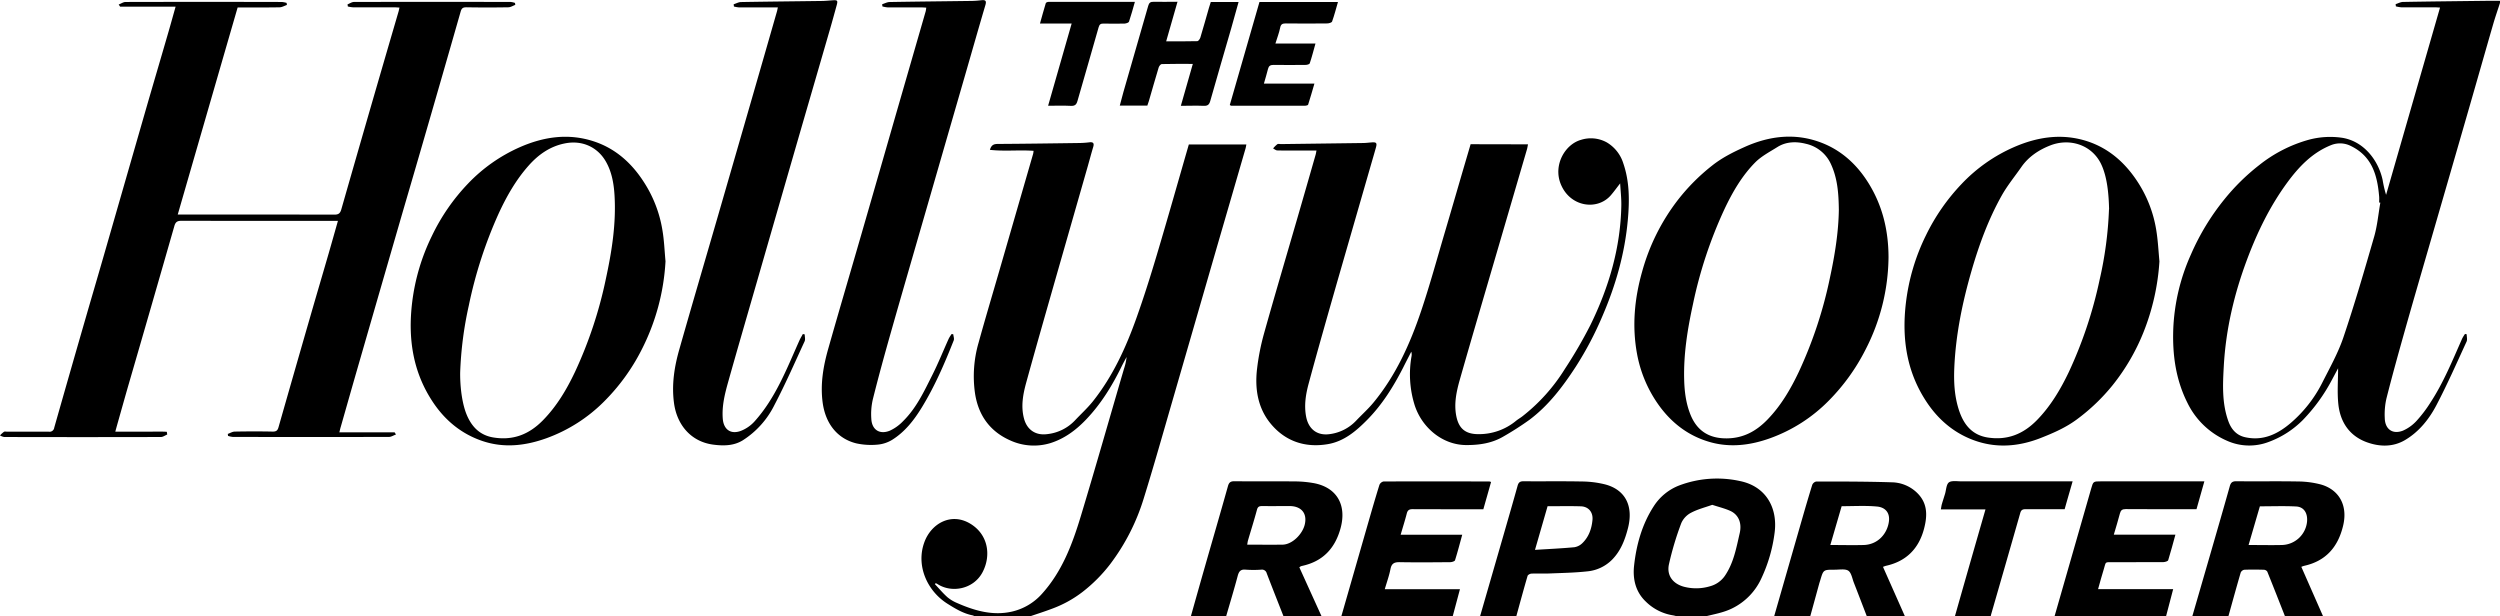
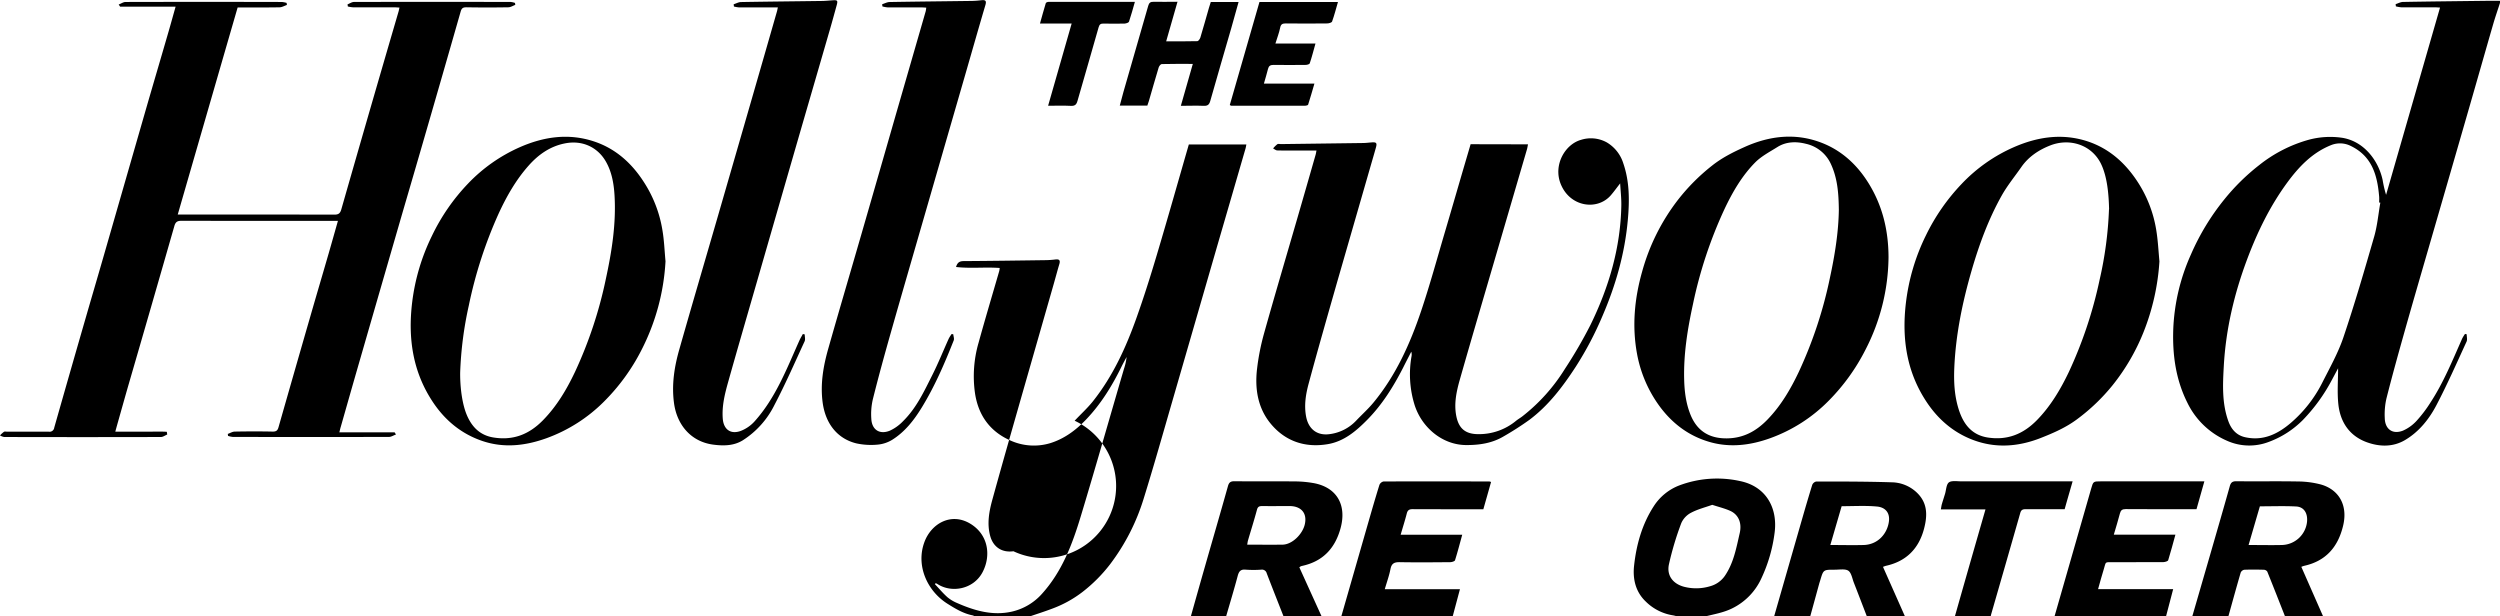
<svg xmlns="http://www.w3.org/2000/svg" id="Layer_1" data-name="Layer 1" viewBox="0 0 1390.32 342.85">
-   <path d="M542.8,353.87a4.51,4.51,0,0,0-1.14-.61c-5.26-1-9.73-3.74-14.13-6.5-11.28-7.1-17.61-21.22-12.82-34.23C518.47,302.3,529.3,296,539.8,302S552,320,547,329.36s-17.15,11.63-25.07,6.42c-.28-.18-.59-.3-.88-.45l-.51.52c2.29,2.43,4.43,5,6.91,7.23a21.06,21.06,0,0,0,5.55,3.33c9.64,4.24,19.7,7.12,30.21,4.78a31.86,31.86,0,0,0,16.9-9.94c11.23-12.43,16.88-27.59,21.59-43.14,8.24-27.24,16-54.61,24-81.92a31,31,0,0,0,1.47-6.63c-.92,1.73-1.89,3.45-2.75,5.21-5.33,10.89-11.61,21.1-20.12,29.92-5.63,5.82-12,10.43-19.62,12.79a31.57,31.57,0,0,1-22.32-1.58c-11.22-5-17.61-13.94-19.47-26.05a66.74,66.74,0,0,1,1.94-28.15c3.69-13.37,7.67-26.66,11.53-40q9.42-32.57,18.84-65.15a13.28,13.28,0,0,0,.24-1.65c-8.11-.59-16.17.38-24.28-.55.83-2.85,2.32-3.27,4.47-3.28,15.12-.09,30.24-.31,45.35-.52a49.19,49.19,0,0,0,5.42-.38c2.11-.26,2.86.4,2.22,2.55-1.09,3.62-2.05,7.28-3.09,10.92q-9.15,31.95-18.3,63.91c-5.33,18.7-10.7,37.4-15.86,56.15-1.82,6.61-3.09,13.4-1.2,20.28,1.69,6.12,6.49,9.35,12.91,8.46A24.79,24.79,0,0,0,598.28,245c3.32-3.54,6.94-6.83,10-10.6,11.18-14,18.49-30,24.43-46.71,4.08-11.45,7.74-23.06,11.21-34.71,6.1-20.44,11.9-41,17.86-61.62h32c-.16.79-.26,1.55-.47,2.27q-7.87,27.14-15.76,54.25-12.49,43.22-25,86.43c-5.21,18-10.29,36-15.85,53.91A117.43,117.43,0,0,1,618,324.81a84.47,84.47,0,0,1-15.41,15.46,63.79,63.79,0,0,1-17,9.32c-4.08,1.55-8.25,2.86-12.38,4.28Z" transform="translate(-0.64 -11.02)" />
+   <path d="M542.8,353.87a4.51,4.51,0,0,0-1.14-.61c-5.26-1-9.73-3.74-14.13-6.5-11.28-7.1-17.61-21.22-12.82-34.23C518.47,302.3,529.3,296,539.8,302S552,320,547,329.36s-17.15,11.63-25.07,6.42c-.28-.18-.59-.3-.88-.45l-.51.52c2.29,2.43,4.43,5,6.91,7.23a21.06,21.06,0,0,0,5.55,3.33c9.64,4.24,19.7,7.12,30.21,4.78a31.86,31.86,0,0,0,16.9-9.94c11.23-12.43,16.88-27.59,21.59-43.14,8.24-27.24,16-54.61,24-81.92a31,31,0,0,0,1.47-6.63c-.92,1.73-1.89,3.45-2.75,5.21-5.33,10.89-11.61,21.1-20.12,29.92-5.63,5.82-12,10.43-19.62,12.79a31.57,31.57,0,0,1-22.32-1.58c-11.22-5-17.61-13.94-19.47-26.05a66.74,66.74,0,0,1,1.94-28.15c3.69-13.37,7.67-26.66,11.53-40a13.28,13.28,0,0,0,.24-1.65c-8.11-.59-16.17.38-24.28-.55.83-2.85,2.32-3.27,4.47-3.28,15.12-.09,30.24-.31,45.35-.52a49.19,49.19,0,0,0,5.42-.38c2.11-.26,2.86.4,2.22,2.55-1.09,3.62-2.05,7.28-3.09,10.92q-9.15,31.95-18.3,63.91c-5.33,18.7-10.7,37.4-15.86,56.15-1.82,6.61-3.09,13.4-1.2,20.28,1.69,6.12,6.49,9.35,12.91,8.46A24.79,24.79,0,0,0,598.28,245c3.32-3.54,6.94-6.83,10-10.6,11.18-14,18.49-30,24.43-46.71,4.08-11.45,7.74-23.06,11.21-34.71,6.1-20.44,11.9-41,17.86-61.62h32c-.16.79-.26,1.55-.47,2.27q-7.87,27.14-15.76,54.25-12.49,43.22-25,86.43c-5.21,18-10.29,36-15.85,53.91A117.43,117.43,0,0,1,618,324.81a84.47,84.47,0,0,1-15.41,15.46,63.79,63.79,0,0,1-17,9.32c-4.08,1.55-8.25,2.86-12.38,4.28Z" transform="translate(-0.64 -11.02)" />
  <path d="M1391,12.5c-1.26,3.92-2.62,7.8-3.77,11.74-4.46,15.41-8.83,30.84-13.28,46.24q-11.23,38.94-22.52,77.85c-4.53,15.66-9.1,31.32-13.52,47-3.52,12.48-7,25-10.16,37.53a39.75,39.75,0,0,0-.87,10.74c.15,6.15,4.41,9.17,10.14,6.9a22.54,22.54,0,0,0,7.67-5.58,71.23,71.23,0,0,0,7.48-9.86c7.36-11.21,12.37-23.6,17.77-35.79a21.86,21.86,0,0,1,1.57-2.55l.93.21c0,1.36.45,2.94-.07,4.06-5.45,11.85-10.71,23.81-16.77,35.36-4.11,7.83-9.73,14.87-17.54,19.45-6.64,3.89-14,3.72-21,1.22-9.77-3.49-14.93-11.2-16-21.2-.7-6.57-.14-13.27-.14-20-1.1,2.07-2.23,4.22-3.38,6.35a96.92,96.92,0,0,1-16.26,22.47,52,52,0,0,1-18.87,12.12,30.26,30.26,0,0,1-23.33-.65,43.8,43.8,0,0,1-21.92-21c-6.54-13-8.39-26.76-7.91-41a112,112,0,0,1,9.84-41.59,132.18,132.18,0,0,1,18.58-30.63,118.25,118.25,0,0,1,19.4-19.07,77.56,77.56,0,0,1,27.64-14.11,45.9,45.9,0,0,1,18-1.13c12.1,1.66,20.57,12.21,23,23.65a62.18,62.18,0,0,0,1.9,8.15l30-104.15c-1.28-.06-2.23-.15-3.17-.15-6.16,0-12.32,0-18.47,0a17.44,17.44,0,0,1-2.91-.52l-.15-1.23c1.37-.43,2.74-1.21,4.12-1.23,15.3-.28,30.6-.43,45.9-.62,2.68,0,5.36,0,8,0Zm-66.55,111.25-.69-.11c0-1.08.08-2.17,0-3.25-1-11.76-3.85-22.42-15.77-28.19a13.24,13.24,0,0,0-11-.46c-10.36,4.16-17.76,11.86-24.28,20.72-9.65,13.14-16.68,27.59-22.36,42.73-7.2,19.19-11.87,39-13,59.48-.57,10.24-1.06,20.58,2.53,30.55,1.68,4.67,4.67,8,9.59,9,10,2.15,18.2-2,25.35-8.18a72.34,72.34,0,0,0,17.2-22c4.22-8.35,8.88-16.62,11.86-25.43,6.28-18.59,11.76-37.46,17.2-56.32C1322.76,136.29,1323.32,129.94,1324.41,123.75Z" transform="translate(-0.64 -11.02)" />
  <path d="M1219.81,353.87q5.19-17.91,10.38-35.82c3.52-12.19,7.06-24.39,10.49-36.61.58-2.06,1.44-2.82,3.72-2.79,11.4.14,22.82-.08,34.22.13a51.21,51.21,0,0,1,12.59,1.64c9.86,2.72,15.26,11.25,12.53,22.83-2.79,11.83-9.5,19.76-21.72,22.45a12.52,12.52,0,0,0-1.55.56c4.08,9.26,8.11,18.44,12.15,27.61h-21.19c-3.28-8.33-6.54-16.67-9.91-25a2.5,2.5,0,0,0-1.93-1c-3.61-.1-7.22-.13-10.83,0a2.75,2.75,0,0,0-2,1.57c-2.37,8.1-4.6,16.25-6.87,24.38Zm31.33-39.76c6.51,0,12.54.14,18.57,0a14.42,14.42,0,0,0,13.94-12.93c.44-4.58-1.55-8.25-6.05-8.49-6.66-.35-13.36-.09-20.18-.09C1255.34,299.7,1253.29,306.75,1251.14,314.11Z" transform="translate(-0.64 -11.02)" />
  <path d="M987.26,353.87q7.43-25.85,14.85-51.69c2.07-7.18,4.14-14.36,6.36-21.49a3.16,3.16,0,0,1,2.27-1.89c13.93,0,27.88,0,41.81.44a20.7,20.7,0,0,1,13.35,5.05c6.81,5.92,6.77,13.14,4.74,20.82-2.93,11.05-9.89,18.11-21.25,20.59a16.46,16.46,0,0,0-1.56.58l12.24,27.59h-21.19c-2.42-6.28-4.82-12.57-7.27-18.84-.91-2.33-1.37-5.53-3.12-6.65s-5-.51-7.66-.53c-6.15,0-6.14,0-7.85,5.74-.2.69-.45,1.37-.64,2.07q-2.49,9.09-5,18.21Zm37.57-61.34c-2.1,7.2-4.15,14.25-6.29,21.58,6.51,0,12.56.16,18.59,0,8-.26,13.17-6.44,14-13.21.59-4.85-2.13-7.8-6.71-8.19C1038.05,292.12,1031.59,292.53,1024.83,292.53Z" transform="translate(-0.64 -11.02)" />
  <path d="M662.88,353.87c2.54-9,5.06-18,7.64-27,4.33-15.15,8.75-30.27,13-45.43.58-2.09,1.43-2.82,3.68-2.79,11.4.13,22.8,0,34.19.1a62.5,62.5,0,0,1,9.16.83c13.37,2.15,19.19,12.09,15.62,25.18-3.06,11.23-9.87,18.52-21.5,21a3.29,3.29,0,0,0-.76.28,5.37,5.37,0,0,0-.67.49l12.43,27.38H714.5c-3.14-8-6.32-16-9.41-24.09a2.7,2.7,0,0,0-3-2,59.59,59.59,0,0,1-8.66,0c-2.93-.3-3.83,1.06-4.5,3.59-2,7.53-4.28,15-6.45,22.51Zm31.37-39.95c6.85,0,13.24.08,19.64,0,5.49-.09,11.08-5.91,12.34-11.1,1.6-6.57-2.19-10.4-8.48-10.36-5.07,0-10.13.05-15.19,0-1.54,0-2.4.28-2.87,2-1.54,5.72-3.33,11.39-5,17.09C694.48,312.25,694.41,313,694.25,313.92Z" transform="translate(-0.64 -11.02)" />
  <path d="M933.47,353.87a18.76,18.76,0,0,0-2.31-.62A27.63,27.63,0,0,1,916,345.66c-5.75-5.41-7.43-12.57-6.6-20.09,1.29-11.72,4.45-23,10.93-33a29.32,29.32,0,0,1,14-11.51,59.46,59.46,0,0,1,33.88-2.53c14.49,2.93,21.1,14.82,19.36,28.59a84.5,84.5,0,0,1-7.29,25.34,34.52,34.52,0,0,1-16.41,16.93c-4.88,2.39-10,3.18-15.12,4.51Zm19.41-62.1c-4,1.42-8.08,2.44-11.72,4.36a12,12,0,0,0-5.48,5.74A168.16,168.16,0,0,0,928.75,325c-1.32,6.44,2.67,11.1,9.19,12.52a26.74,26.74,0,0,0,13.67-.46,14.64,14.64,0,0,0,8.22-5.72c4.95-7.21,6.42-15.6,8.31-23.8,1.32-5.72-.7-10.19-5-12.29C960,293.79,956.59,293,952.88,291.77Z" transform="translate(-0.64 -11.02)" />
  <path d="M746.56,353.87Q754,328,761.41,302.19c2.07-7.18,4.14-14.37,6.36-21.5a3.22,3.22,0,0,1,2.26-1.9c19.64-.09,39.29-.06,58.94,0a4.48,4.48,0,0,1,.89.28c-1.4,5-2.81,9.93-4.29,15.16h-2.93c-12.13,0-24.27,0-36.4-.05-1.88,0-2.76.56-3.23,2.34-1,3.9-2.23,7.76-3.43,11.89h34.25c-1.35,4.91-2.56,9.58-4,14.16-.19.6-1.74,1.08-2.67,1.09-9.32.08-18.65.17-28,0-3-.06-4.6.61-5.23,3.79-.71,3.66-2,7.22-3.18,11.25h41.81c-1.43,5.34-2.75,10.29-4.07,15.24Z" transform="translate(-0.64 -11.02)" />
  <path d="M1143.2,353.87q10.17-35.44,20.33-70.88c1.22-4.26,1.15-4.28,5.53-4.28h57.49l-4.37,15.48h-3.52c-12,0-23.9.05-35.84-.05-1.91,0-2.75.6-3.22,2.37-1,3.89-2.22,7.74-3.42,11.87h34.26c-1.36,4.9-2.57,9.57-4,14.16-.19.6-1.74,1.07-2.66,1.08-9.23.08-18.46,0-27.69.05-5.28,0-4.09-.45-5.51,4-1.12,3.48-2,7-3.15,11h41.76l-4,15.25Z" transform="translate(-0.64 -11.02)" />
-   <path d="M823.71,353.87q6.56-22.71,13.12-45.42c2.61-9.08,5.25-18.16,7.78-27.26.52-1.87,1.34-2.55,3.36-2.53,10.77.11,21.54-.1,32.31.13a55.18,55.18,0,0,1,13.13,1.65c11.15,3,15.76,12,12.56,24.4-1.65,6.42-4,12.54-8.76,17.39a22.3,22.3,0,0,1-13.72,6.53c-7,.78-14,.89-21.09,1.18-3.34.14-6.7-.05-10,.08-.78,0-2,.64-2.22,1.23-2.2,7.52-4.24,15.07-6.32,22.62Zm37.58-61.32-7,24.27c7.73-.49,14.82-.81,21.88-1.47a8.23,8.23,0,0,0,4.5-2.3c3.57-3.47,5.13-8,5.59-12.84.41-4.3-2.17-7.48-6.48-7.61C873.72,292.41,867.66,292.55,861.29,292.55Z" transform="translate(-0.64 -11.02)" />
  <path d="M1087.78,353.87q4.21-14.81,8.44-29.61c2.82-9.85,5.66-19.7,8.6-29.94H1080c.23-1.22.32-2.09.56-2.91.55-1.9,1.17-3.79,1.75-5.68.68-2.23.7-5.37,2.21-6.46s4.66-.54,7.08-.55q29.19,0,58.38,0h3.3c-1.53,5.35-3,10.33-4.43,15.48-7.32,0-14.55,0-21.78,0-1.61,0-2.43.46-2.89,2.06q-8.12,28.44-16.34,56.86a2.71,2.71,0,0,0,0,.8Z" transform="translate(-0.64 -11.02)" />
  <path d="M189.37,251.44c10.46,0,20.55,0,30.64,0,.15,0,.3.4.85,1.21-1.42.52-2.64,1.35-3.86,1.35q-43.47.12-86.93,0a12.82,12.82,0,0,1-2.61-.56l-.14-1.1c1.29-.46,2.58-1.28,3.88-1.3,7.06-.13,14.13-.15,21.19,0,1.93,0,2.65-.68,3.14-2.42Q164.26,218,173.1,187.4c3.39-11.78,6.87-23.53,10.28-35.3,1.72-5.95,3.39-11.91,5.19-18.24h-3.33c-27.89,0-55.79,0-83.68-.05-2.26,0-3.29.61-3.94,2.86q-12.77,44.55-25.71,89.05c-2.14,7.44-4.22,14.9-6.33,22.35-.24.86-.47,1.71-.81,3h9.68c3.26,0,6.52,0,9.78,0,3,0,6.13-.11,9.18.09l.23,1.51c-1.17.48-2.34,1.38-3.51,1.38q-43.6.12-87.2,0a7.12,7.12,0,0,1-2.29-.88,14.16,14.16,0,0,1,2.2-2c.45-.29,1.23-.07,1.87-.07,7.69,0,15.39-.06,23.09,0a2.59,2.59,0,0,0,3-2.24Q39.57,218,48.46,187.26c3.25-11.25,6.56-22.48,9.8-33.73Q70,112.76,81.73,72c4.2-14.54,8.48-29,12.7-43.58,1.25-4.3,2.43-8.61,3.87-13.71-10.61,0-20.69,0-30.77,0-.16,0-.32-.4-.89-1.17,1.4-.54,2.61-1.41,3.81-1.42q43.47-.11,86.93,0a13.67,13.67,0,0,1,2.64.51l.18,1.15c-1.37.46-2.73,1.29-4.11,1.31-7.69.13-15.37.07-23.29.07C121.72,53.4,110.68,91.6,99.49,130.32h3.17c28,0,56,0,83.94.06,2.35,0,3.23-.75,3.86-2.95q12.3-43,24.8-85.93c2.33-8,4.7-16.09,7.05-24.14.17-.59.27-1.2.48-2.13-1.14-.05-2.09-.14-3-.14-7.61,0-15.21,0-22.82,0a18,18,0,0,1-2.88-.46l-.19-1.17c1.19-.47,2.39-1.34,3.58-1.35q43.6-.11,87.2,0a10.46,10.46,0,0,1,2.36.54c.06.36.11.72.17,1.08-1.28.47-2.56,1.33-3.85,1.35q-11.69.2-23.36,0c-1.85,0-2.63.49-3.16,2.34Q246,55.32,235,93.2c-4.23,14.62-8.53,29.22-12.77,43.85q-11.35,39.18-22.66,78.38c-3.18,11-6.29,22-9.43,33C189.89,249.19,189.73,250,189.37,251.44Z" transform="translate(-0.64 -11.02)" />
  <path d="M850.41,91.29c-.22,1-.33,1.92-.58,2.76q-9.32,31.89-18.65,63.79c-6.26,21.44-12.59,42.86-18.7,64.33-1.85,6.51-3.28,13.18-2,20,1.33,7,4.92,10.22,12.1,10.29A32.28,32.28,0,0,0,843.81,245c1.06-.85,2.25-1.52,3.33-2.34A100.45,100.45,0,0,0,871,216.05a255.6,255.6,0,0,0,14.11-24.26c10.26-20.94,16.78-43,17.19-66.46.07-4-.4-8-.64-12.33-2,2.56-3.5,4.67-5.19,6.62-7.54,8.71-22.94,6.57-28-6.6-4-10.53,2.64-21.68,11.27-24.18a18.22,18.22,0,0,1,14.47,1.37,20.63,20.63,0,0,1,9.18,11.61c3.56,10.31,3.48,21,2.52,31.6-1.67,18.53-6.71,36.24-14.09,53.32A186.91,186.91,0,0,1,877,214.91c-7.21,11.08-15.11,21.57-25.79,29.58A166.5,166.5,0,0,1,837,253.62c-6.45,3.88-13.58,4.95-21,4.91-13.37-.07-24.79-9.94-28.7-22.41a57.51,57.51,0,0,1-1.66-27,5.44,5.44,0,0,0-.15-2.51c-1.54,3-3.1,6-4.63,9.07C775.49,226.14,769.35,236,761,244.48c-6.24,6.33-12.94,12-21.86,13.53-12.67,2.18-23.86-1.58-32-11.58-7.06-8.67-8.69-19.32-7.43-30.2a128.93,128.93,0,0,1,3.92-19.84c6-21.42,12.34-42.75,18.53-64.13q5.12-17.64,10.16-35.29c.17-.6.25-1.22.45-2.23h-8.46c-4.44,0-8.88.05-13.31-.06-.8,0-1.58-.72-2.36-1.1A14.7,14.7,0,0,1,711,91.23c.51-.34,1.41-.07,2.14-.08q22.67-.29,45.35-.59c1.62,0,3.25-.22,4.87-.34,2.76-.22,3.2.3,2.43,3-.92,3.3-1.89,6.58-2.84,9.86q-9.25,32.07-18.5,64.14c-5.42,19-10.85,37.93-16,57-1.63,6-2.64,12.18-1.45,18.47,1.32,7,6.18,10.77,13.18,9.75A24.48,24.48,0,0,0,754.79,245c3.22-3.39,6.73-6.53,9.69-10.12,12.46-15.11,20.36-32.7,26.52-51,4.88-14.5,8.9-29.29,13.25-44,3.35-11.32,6.62-22.65,9.93-34,1.42-4.84,2.85-9.68,4.31-14.66Z" transform="translate(-0.64 -11.02)" />
  <path d="M1050.9,154.1a114.18,114.18,0,0,1-12.81,51.39,112.17,112.17,0,0,1-20.26,28.18,87.19,87.19,0,0,1-32.61,21c-11.05,4-22.23,5.39-33.44,2.25-12.51-3.51-22.3-11.2-29.67-22.06A70.9,70.9,0,0,1,911,207.57c-2.77-15.27-1.37-30.38,2.81-45.26A115.24,115.24,0,0,1,933.93,122a111.21,111.21,0,0,1,18.82-18.86c5.52-4.38,11.63-7.45,18-10.32,14.08-6.37,28.61-8,43.11-2.33,10.95,4.28,19.41,12,25.76,22.14C1047.58,125.33,1050.87,139.19,1050.9,154.1Zm-27.63-26.4c-.11-9.18-.74-17.47-4.36-25.33A20,20,0,0,0,1005,91c-5.36-1.37-11-1.3-15.94,1.82-4.18,2.62-8.75,5-12.17,8.39-7.49,7.53-12.79,16.71-17.3,26.28a243.2,243.2,0,0,0-17.51,53c-3,13.79-5.22,27.66-4.82,41.82.18,6.58,1,13.09,3.5,19.31,3.71,9.2,10.6,13.3,20.3,13.19,9-.1,16.13-3.9,22.39-10.32,7.64-7.84,13-17.07,17.6-26.76a238.4,238.4,0,0,0,17.26-52.2C1021.07,152.8,1023.1,140,1023.27,127.7Z" transform="translate(-0.64 -11.02)" />
  <path d="M1201.56,156.37a128,128,0,0,1-8.9,39.51,116.2,116.2,0,0,1-17.08,29.29,107.69,107.69,0,0,1-19.82,19c-6.26,4.66-13.18,7.66-20.33,10.47-11.48,4.5-23.3,5.65-35,1.92s-21.11-11.21-28.11-21.63c-11.38-16.93-14.07-35.55-11.77-55.33a115.55,115.55,0,0,1,11.13-37.64,112.8,112.8,0,0,1,19.77-28.54,89.37,89.37,0,0,1,29.15-20.55c13.42-5.87,27.14-7.81,41.09-3.21,12,4,21,12.06,27.89,22.72a68.88,68.88,0,0,1,10.16,26.28C1200.73,144.49,1201,150.46,1201.56,156.37Zm-28-29c-.18-8.24-1-18.13-4.54-25.34-5.34-10.72-17.57-14.21-28-10.2-6.36,2.45-12.19,6.24-16.25,12.08-3.7,5.32-7.87,10.37-11,16-7.32,13.1-12.48,27.13-16.65,41.52-5.13,17.73-8.85,35.71-9.64,54.19-.33,7.78.07,15.54,2.43,23,2.56,8.15,7.19,14.37,16.35,15.74,10.72,1.59,19.49-1.88,27.1-9.62s13.2-17.16,17.85-26.91a238.44,238.44,0,0,0,17.07-51.16A208.68,208.68,0,0,0,1173.51,127.39Z" transform="translate(-0.64 -11.02)" />
  <path d="M370.75,156.33a122.78,122.78,0,0,1-13.36,49.33,112.38,112.38,0,0,1-20.69,28.53,87,87,0,0,1-32,20.48c-12,4.34-24,5.65-36,1.53-11.3-3.88-20.32-11.17-27.1-21.25-11.44-17-14.13-35.72-11.77-55.59a115.43,115.43,0,0,1,11-37.13A111.62,111.62,0,0,1,261,113.05a89.87,89.87,0,0,1,28.76-20.18c13.42-5.9,27.14-7.82,41.09-3.24,12,3.94,21.06,12,27.9,22.7A69.44,69.44,0,0,1,369,138.86C370,144.63,370.2,150.51,370.75,156.33Zm-114.2,62c-.06,9.31,1.38,17.95,3.65,23.38,2.8,6.69,7.32,11.34,14.71,12.58,10.91,1.83,19.87-1.58,27.64-9.5s13.21-17.15,17.85-26.91a236.59,236.59,0,0,0,17.16-51.69c3.33-15.38,5.8-30.84,4.83-46.66-.4-6.53-1.55-13-4.82-18.68-4.36-7.66-12.85-12.22-23.17-10-7.91,1.66-14.31,6.1-19.77,12.26-7.1,8-12.28,17.15-16.7,26.72a243.82,243.82,0,0,0-16.55,51A202.64,202.64,0,0,0,256.55,218.34Z" transform="translate(-0.64 -11.02)" />
  <path d="M530.78,196.91c.1,1.15.63,2.46.25,3.42-5.06,12.82-10.52,25.48-17.74,37.27-4.29,7-9.34,13.54-16.46,18a18.7,18.7,0,0,1-8.13,2.69,38.43,38.43,0,0,1-11.83-.7c-10.67-2.64-17.22-11.12-18.75-22.86-1.33-10.24.38-20.15,3.17-29.91,6-21.13,12.23-42.21,18.33-63.32q9.54-33,19-65.95l16.86-58.38a17.85,17.85,0,0,0,.27-1.9c-1.08-.05-2-.14-3-.14-6.15,0-12.31,0-18.47,0a16.39,16.39,0,0,1-2.9-.53l-.14-1.23c1.38-.42,2.76-1.2,4.15-1.22,14.84-.27,29.68-.4,44.53-.6q3.25,0,6.5-.41c2.2-.24,2.94.28,2.24,2.66-3.7,12.52-7.27,25.07-10.89,37.61q-11.3,39.07-22.58,78.13c-6.37,22.06-12.79,44.11-19.07,66.2-3.54,12.47-7,25-10.12,37.55a36.47,36.47,0,0,0-.79,10.74c.33,6,4.59,8.78,10.21,6.54a24,24,0,0,0,7.5-5.39c7.39-7.28,11.69-16.61,16.26-25.7,3.31-6.59,6.06-13.46,9.1-20.18a22.9,22.9,0,0,1,1.58-2.51Z" transform="translate(-0.64 -11.02)" />
  <path d="M448.17,197c0,1.28.43,2.76-.06,3.83-5.5,11.93-10.79,24-16.88,35.61a49.07,49.07,0,0,1-17.54,19.47c-5,3.09-10.73,3.12-16.35,2.39-12.43-1.61-20.21-11-21.85-23-1.42-10.34.17-20.36,3-30.21,6.95-24.44,14.13-48.8,21.2-73.2q9.66-33.36,19.28-66.71,6.9-23.88,13.75-47.78c.17-.59.27-1.2.51-2.26h-3.88c-5.89,0-11.77,0-17.66,0a17.12,17.12,0,0,1-2.89-.49l-.16-1.25c1.37-.43,2.74-1.22,4.12-1.24,14.84-.27,29.69-.4,44.54-.6,2.08,0,4.15-.22,6.23-.37,2.86-.2,3.14.09,2.41,2.77-1.22,4.43-2.43,8.86-3.71,13.27q-7.86,27.14-15.75,54.25-12.49,43.21-24.95,86.43c-5.34,18.52-10.73,37-15.95,55.57-1.86,6.59-3.51,13.26-3,20.23.41,6.15,4.42,9.1,10.19,6.89a20.13,20.13,0,0,0,7.39-5.11c11.83-13.1,18-29.41,25.07-45.16.55-1.23,1.27-2.37,1.91-3.56Z" transform="translate(-0.64 -11.02)" />
  <path d="M655.48,12c-2.14,7.5-4.16,14.56-6.3,22,6,0,11.67.06,17.33-.09.59,0,1.44-1.23,1.68-2,1.67-5.52,3.21-11.07,4.8-16.6.3-1,.65-2.06,1-3.18h15.46c-1.38,4.93-2.69,9.77-4.08,14.58-3.89,13.49-7.87,27-11.67,40.46-.61,2.19-1.58,2.8-3.75,2.7-4.05-.18-8.13,0-12.61,0L664,46.56c-6,0-11.62-.06-17.28.09-.61,0-1.49,1.16-1.72,1.93-1.88,6.2-3.64,12.44-5.45,18.66-.24.85-.56,1.67-.85,2.52H623.38c.69-2.56,1.32-5,2-7.48q6.92-24,13.81-48c.47-1.62,1.17-2.33,3-2.26C646.44,12.12,650.69,12,655.48,12Z" transform="translate(-0.64 -11.02)" />
  <path d="M684.56,69.43l16.5-57.3h43.66c-1.09,3.73-2,7.35-3.27,10.86-.22.61-1.75,1.05-2.69,1.06q-11.53.14-23.08,0c-1.81,0-2.72.39-3.11,2.38-.57,2.86-1.66,5.63-2.63,8.78h22.28c-1.1,3.89-2,7.51-3.2,11.05-.16.48-1.45.84-2.21.85-6,.06-12,.1-17.93,0-1.76,0-2.64.55-3.06,2.23-.65,2.61-1.44,5.19-2.28,8.16h28.09c-1.24,4.21-2.3,8-3.49,11.69-.11.35-1,.62-1.57.62q-20.66,0-41.29,0C685.13,69.79,685,69.65,684.56,69.43Z" transform="translate(-0.64 -11.02)" />
  <path d="M596.62,24.1H579c1.13-4,2.12-7.69,3.24-11.33.12-.37,1-.71,1.54-.71,15.84,0,31.68,0,48,0-1.11,3.83-2.05,7.44-3.27,11-.2.58-1.56,1-2.41,1.07-3.89.11-7.78.07-11.68,0-1.49,0-2.29.24-2.79,2-3.83,13.7-7.9,27.33-11.77,41-.59,2.11-1.47,2.87-3.71,2.76-4.06-.21-8.13-.06-12.63-.06C587.84,54.61,592.15,39.63,596.62,24.1Z" transform="translate(-0.64 -11.02)" />
</svg>